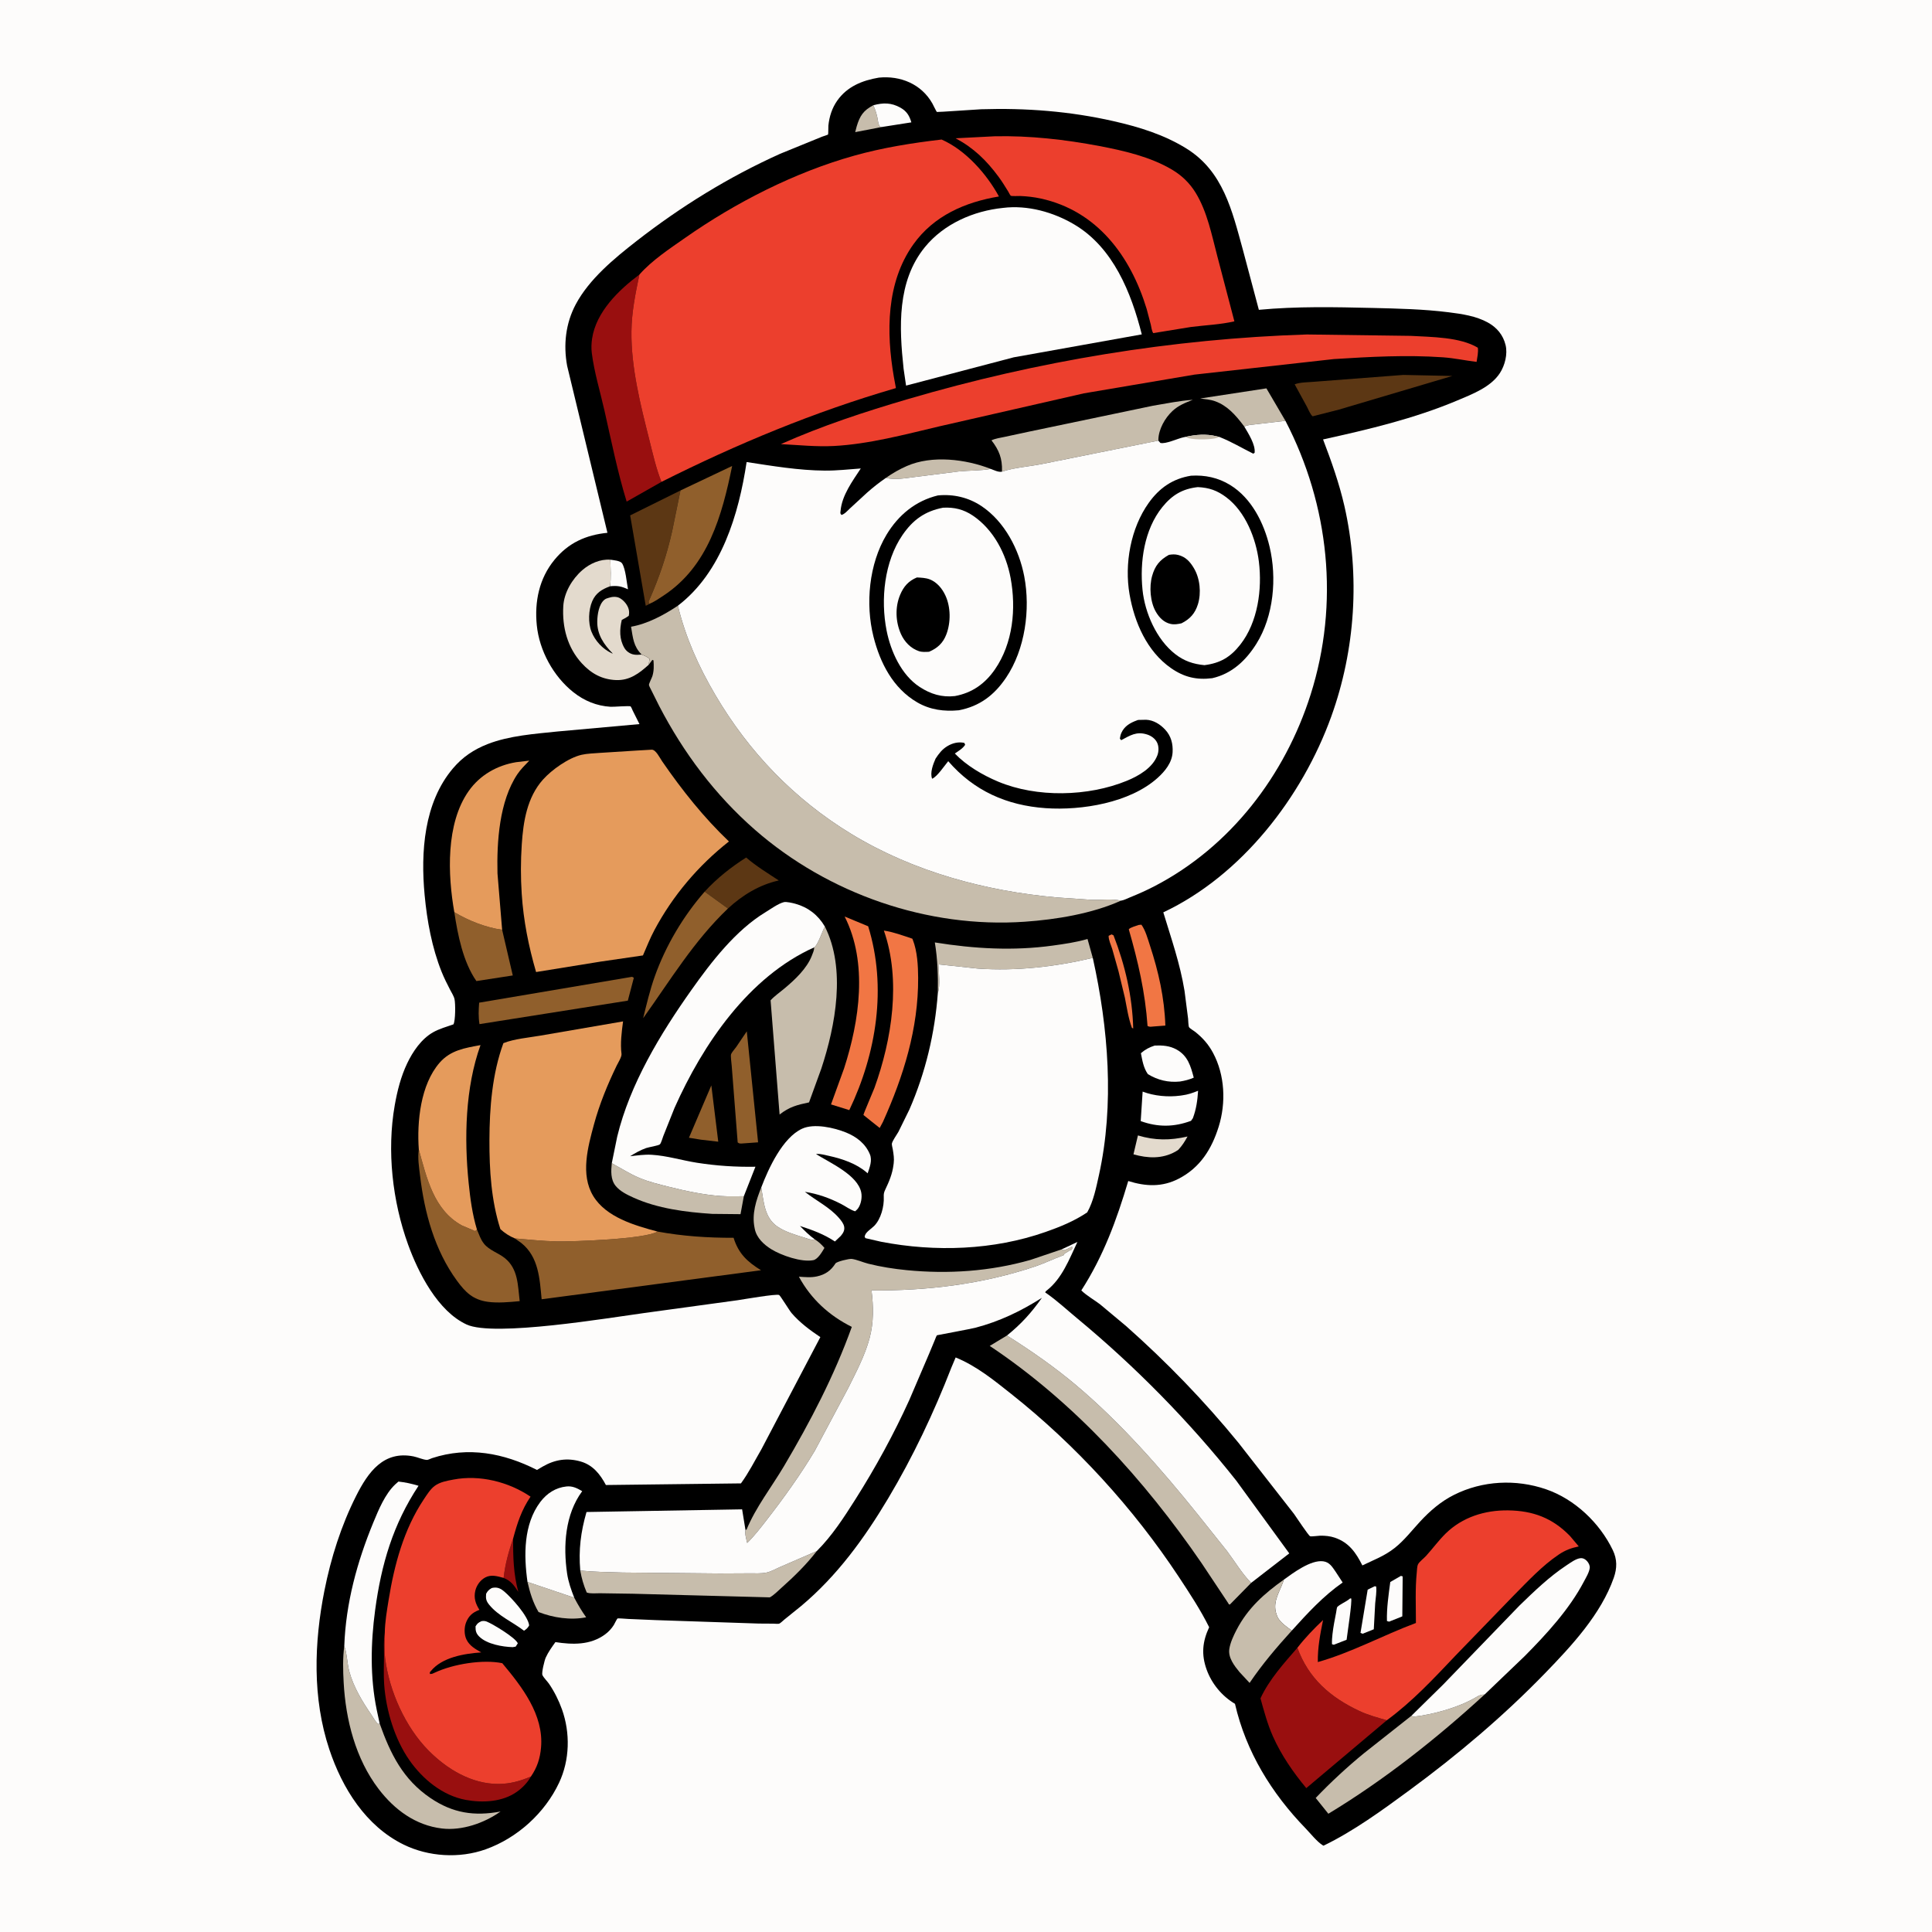
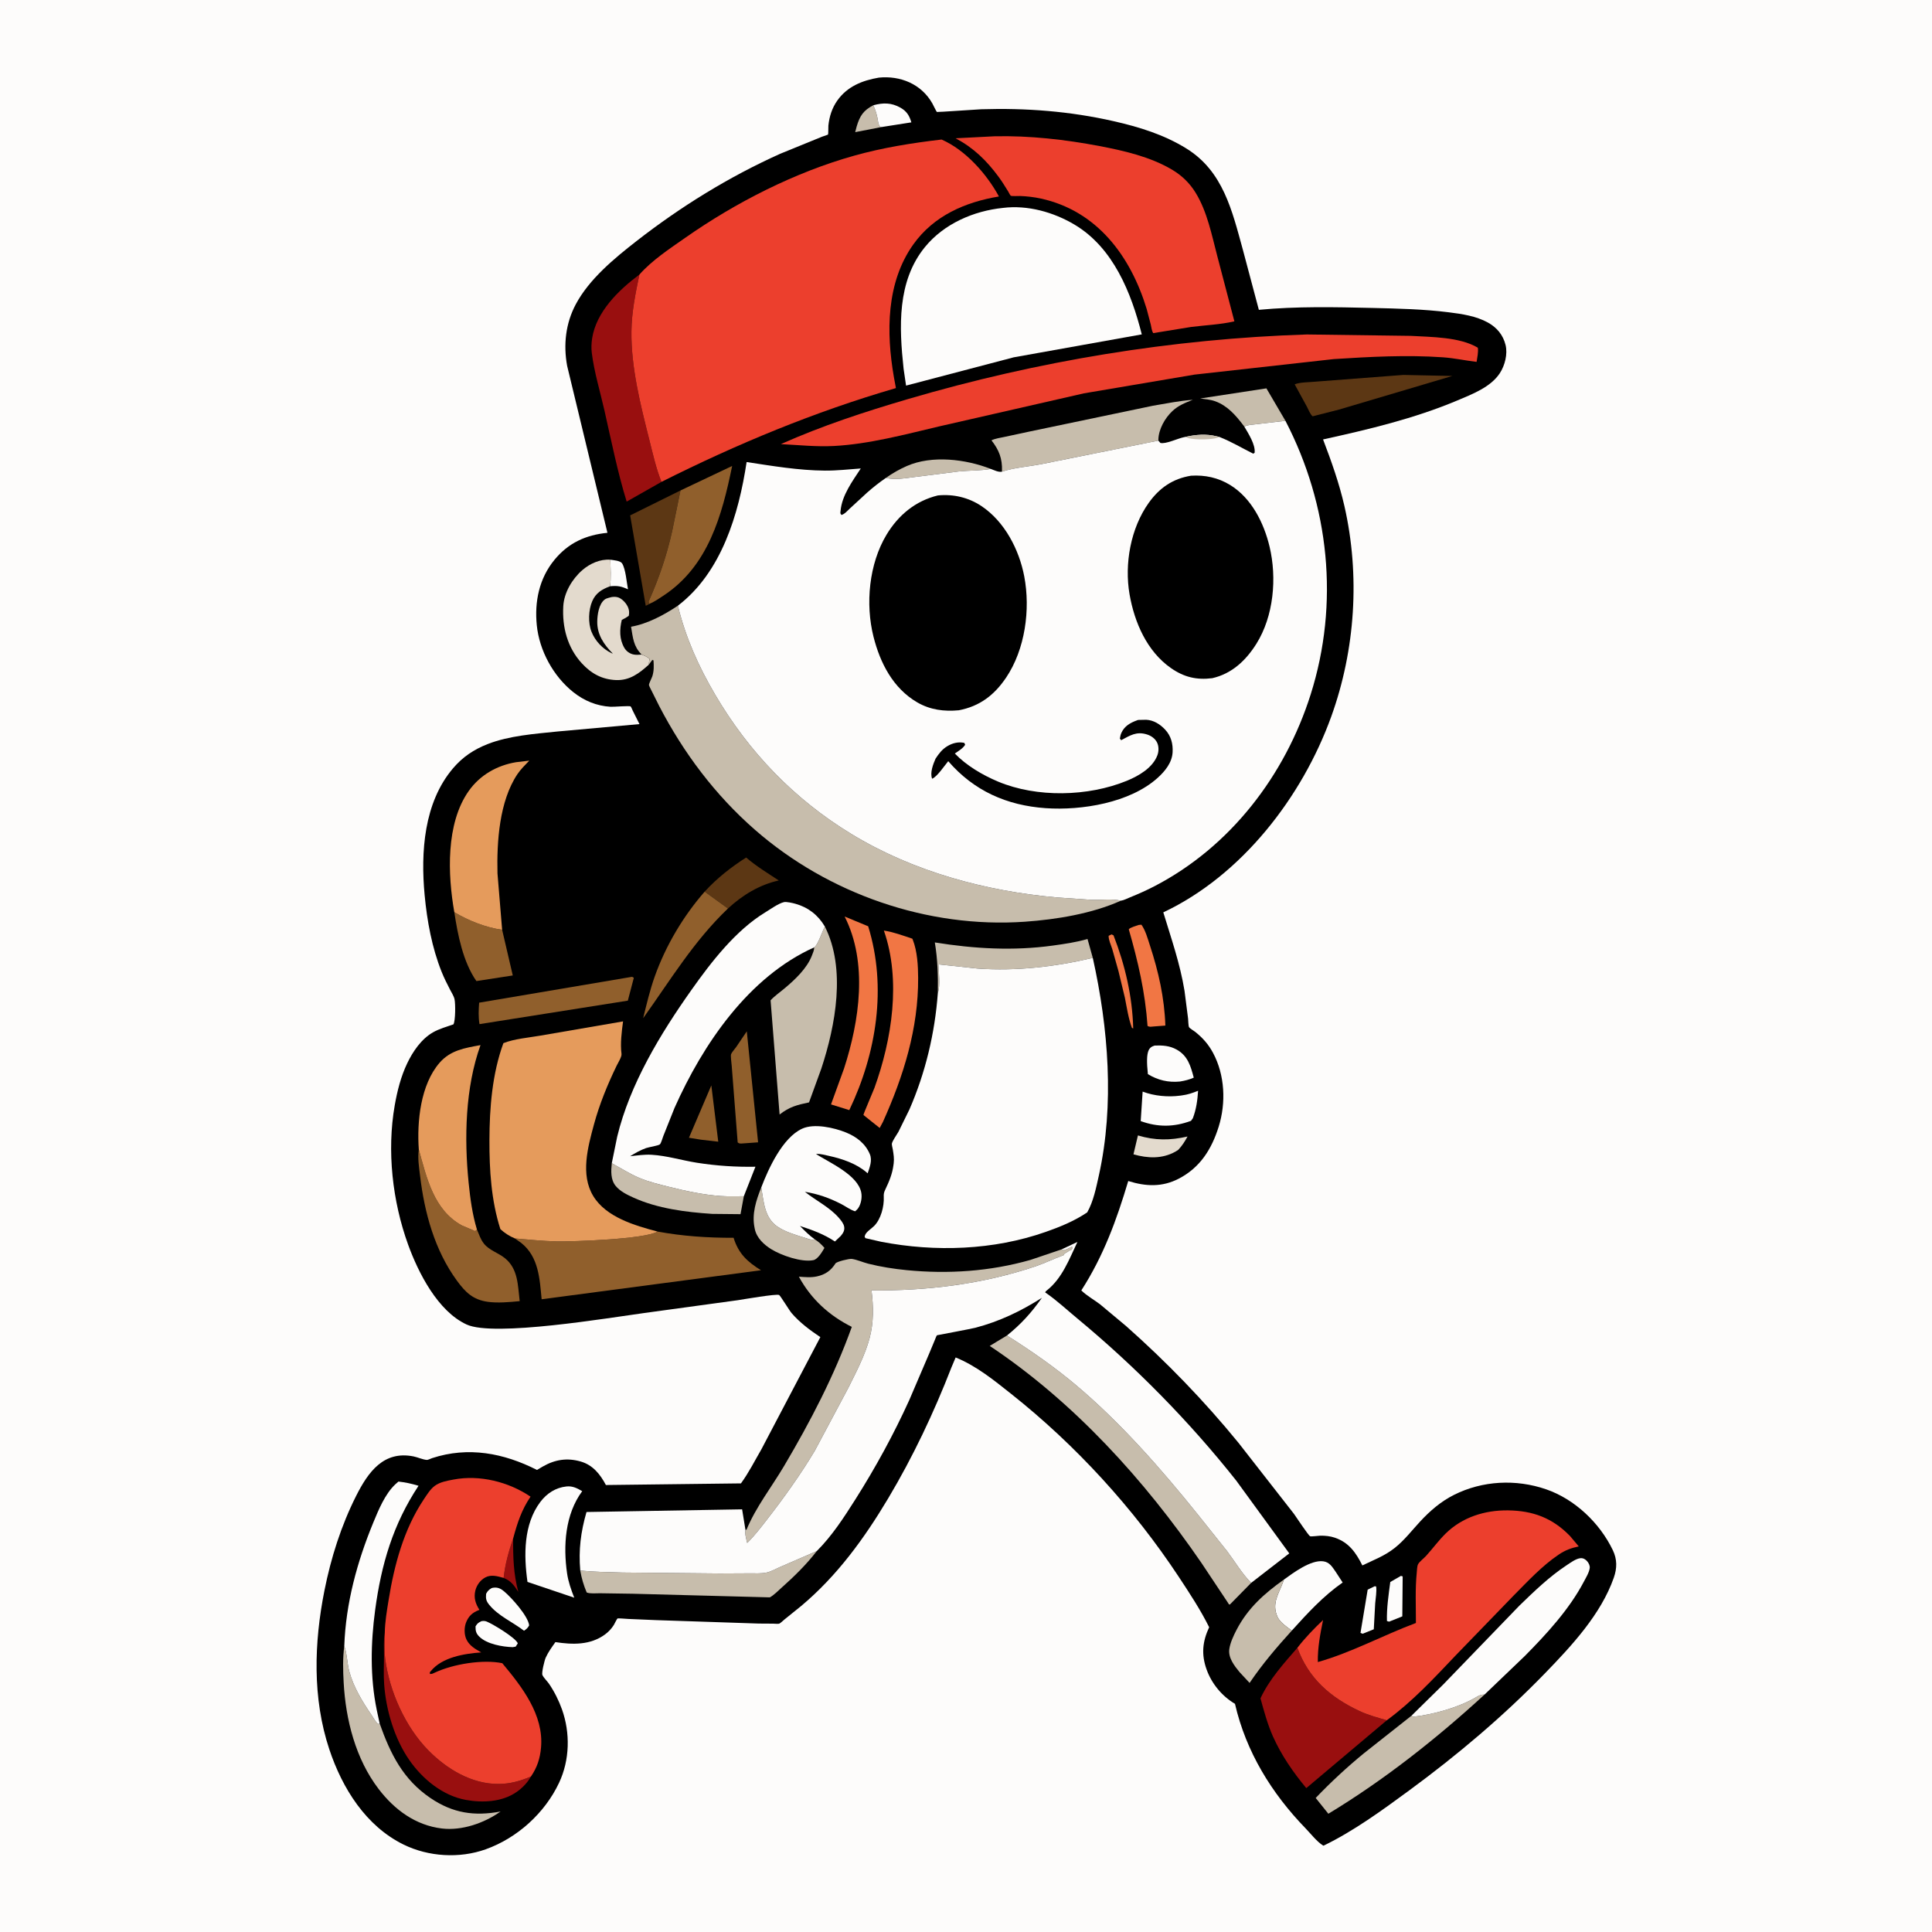
<svg xmlns="http://www.w3.org/2000/svg" version="1.1" style="display: block;" viewBox="0 0 2048 2048" width="1024" height="1024">
  <path transform="translate(0,0)" fill="rgb(253,252,251)" d="M -0 -0 L 2048 0 L 2048 2048 L -0 2048 L -0 -0 z" />
  <path transform="translate(0,0)" fill="rgb(0,0,0)" d="M 931.578 82.295 C 954.477 79.98 976.66 89.082 988.292 109.575 C 988.847 110.553 992.716 118.519 993.116 118.692 C 993.815 118.994 1035.69 115.961 1040.09 115.822 C 1087.51 114.335 1134.26 117.925 1180.54 128.461 C 1207.65 134.631 1233.88 142.7 1257.66 157.449 C 1296.6 181.589 1306.05 223.218 1317.45 264.588 L 1334.44 328.421 C 1374.41 324.648 1414.93 325.485 1455 326.44 C 1481.72 327.077 1508.97 327.679 1535.5 331.013 C 1549.57 332.781 1564.62 334.935 1577.21 341.896 C 1586.78 347.188 1593.34 355.057 1595.97 365.737 C 1598.32 375.312 1595.25 387.301 1589.97 395.464 C 1580.3 410.411 1560.47 417.918 1544.72 424.547 C 1499.1 443.748 1450.72 455.215 1402.5 465.816 C 1411.27 488.796 1419.66 512.425 1425.13 536.424 C 1441.87 609.893 1436.73 688.776 1411.19 759.562 C 1380.45 844.747 1316.31 927.939 1233.15 967.128 C 1241.65 995.162 1250.86 1021.24 1255.64 1050.34 L 1259.41 1079.7 C 1259.59 1081.32 1259.69 1087.69 1260.44 1088.85 C 1261.38 1090.31 1265.33 1092.51 1266.95 1093.8 C 1274.98 1100.24 1280.97 1106.97 1285.84 1116.04 C 1298.49 1139.59 1299.75 1169.05 1291.84 1194.38 C 1284.41 1218.13 1272.24 1237.64 1249.61 1249.4 C 1231.91 1258.58 1214.57 1257.74 1195.98 1251.93 C 1183.68 1293.19 1169.74 1331.42 1146.25 1367.88 C 1151.81 1373.41 1159.7 1377.77 1166.01 1382.55 L 1193.65 1405.63 C 1236.6 1443.71 1276.45 1484.87 1312.77 1529.35 L 1371.61 1604.7 C 1373.97 1607.98 1386.92 1627.63 1388.74 1628.46 C 1389.95 1629.02 1397.64 1627.91 1399.5 1627.89 C 1404.69 1627.82 1410.08 1628.33 1415 1630.02 C 1430.06 1635.2 1437.4 1646 1444.17 1659.42 C 1456.42 1653.45 1467.61 1649.49 1478.5 1640.85 C 1488.64 1632.82 1496.57 1622.42 1505.31 1612.97 C 1515.8 1601.61 1527.45 1591.56 1541.35 1584.6 C 1571.54 1569.48 1606.9 1567.75 1638.76 1578.66 C 1669.25 1589.11 1695.76 1614.31 1709.66 1643.25 C 1714.33 1652.98 1714.23 1662.35 1710.68 1672.47 C 1697.11 1711.15 1666.19 1744.4 1638.16 1773.34 C 1593.79 1819.15 1545.11 1860.24 1493.75 1897.97 C 1465.4 1918.81 1434.74 1941.18 1402.97 1956.51 L 1402.27 1956.15 C 1396 1952.27 1389.23 1943.56 1384 1938.17 C 1347.92 1900.98 1320.81 1856.91 1309.13 1806.12 C 1295.41 1798.02 1284.51 1784.9 1279.09 1769.86 C 1273.31 1753.84 1274.62 1740.2 1281.76 1724.92 C 1272.52 1706.34 1260.96 1688.8 1249.54 1671.5 C 1201.35 1598.56 1140.31 1531.8 1071.83 1477.53 C 1053.27 1462.82 1035.12 1447.99 1013.02 1438.96 L 1008.48 1449.75 C 989.818 1497.69 967.811 1544.27 941.436 1588.46 C 916.155 1630.83 887.319 1670.52 849.305 1702.39 L 831.541 1716.73 C 830.328 1717.7 827.255 1720.74 825.956 1721.17 C 824.779 1721.55 821.093 1721.15 819.693 1721.14 L 804.321 1721.04 L 695.27 1717.39 L 666.053 1716.15 C 664.832 1716.1 655.099 1715.31 654.688 1715.6 C 653.731 1716.29 651.519 1721.2 650.718 1722.49 C 648.288 1726.39 645.05 1729.86 641.339 1732.58 C 625.722 1744.04 606.931 1743.48 588.761 1740.7 C 585.079 1745.85 581.088 1751.39 578.483 1757.16 C 577.201 1760 573.959 1773.14 574.964 1775.54 C 576.151 1778.37 580.105 1782.13 581.96 1784.84 C 587.601 1793.09 592.359 1802.6 595.713 1812.01 C 604.629 1837 603.986 1865.7 592.646 1889.8 C 577.518 1921.96 548.314 1948.4 514.823 1960.35 C 487.06 1970.26 454.233 1968.28 427.828 1955.32 C 387.707 1935.62 362.807 1895.57 349.105 1854.43 C 331.046 1800.21 332.906 1741.39 343.93 1686 C 350.802 1651.47 361.622 1617.26 377.488 1585.78 C 390.285 1560.39 406.652 1537.52 438.369 1543.86 C 442.713 1544.72 448.425 1547.38 452.598 1547.57 C 453.748 1547.62 456.792 1546.09 458.044 1545.68 C 496.402 1533.12 533.993 1540.31 569.207 1558.19 L 575.533 1554.49 C 588.499 1547.08 601.395 1545.15 615.679 1549.3 C 628.554 1553.04 636.277 1562.88 642.279 1574.18 L 785.436 1572.45 C 793.809 1560.97 799.949 1548.65 807.047 1536.44 L 869.603 1417.4 C 858.678 1410.13 847.796 1401.98 839.186 1392.01 C 836.819 1389.27 827.255 1373.52 825.914 1372.76 C 823.239 1371.25 787.586 1377.45 781.91 1378.29 L 683 1391.84 C 645.901 1396.86 523.817 1417.45 494.672 1404.05 C 464.127 1390.01 443.465 1349.31 432.603 1319.31 C 415.978 1273.41 409.96 1219.9 418.436 1171.69 C 421.12 1156.42 424.918 1141.29 431.614 1127.24 C 437.628 1114.62 446.634 1101.35 459.079 1094.28 C 465.601 1090.57 473.595 1088.34 480.683 1085.86 C 482.866 1081.85 482.873 1064.01 481.819 1059.19 C 481.094 1055.87 478.677 1052.19 477.119 1049.17 C 473.889 1042.93 470.743 1036.68 468.125 1030.14 C 457.89 1004.6 452.694 976.199 450.134 948.875 C 445.869 903.35 449.277 850.919 480.162 814.5 C 490.353 802.483 502.199 794.538 516.803 788.804 C 539.768 779.786 566.872 777.93 591.213 775.388 L 677.868 767.577 L 670.7 753.259 C 670.306 752.472 669.13 749.416 668.51 748.874 C 667.409 747.912 650.563 749.413 647.226 749.214 C 632.442 748.332 619.241 742.869 607.684 733.68 C 586.577 716.899 571.709 689.673 569.02 662.78 C 566.522 637.812 571.518 613.221 587.703 593.493 C 602.504 575.452 621.09 567.044 643.914 564.796 L 601.195 387.819 C 597.082 365.438 599.601 342.721 610.352 322.561 C 624.62 295.806 651.131 273.923 674.786 255.5 C 721.905 218.803 772.393 187.64 826.875 163.076 L 871.559 144.847 C 872.102 144.654 877.604 142.891 877.734 142.678 C 878.157 141.982 877.964 134.597 878.12 133.119 C 879.13 123.561 881.97 114.523 887.552 106.619 C 898.128 91.643 914.096 85.254 931.578 82.295 z" />
  <path transform="translate(0,0)" fill="rgb(153,15,15)" d="M 543.979 1630.75 C 543.801 1650.46 544.302 1668.37 549.441 1687.52 C 545.096 1680.73 541.689 1675.75 533.891 1672.65 C 535.462 1657.92 539.225 1644.75 543.979 1630.75 z" />
  <path transform="translate(0,0)" fill="rgb(253,252,251)" d="M 647.017 593.316 C 650.249 593.817 657.596 594.294 659.442 597.214 C 663.253 603.242 664.269 617.335 665.701 624.697 C 658.268 621.347 654.71 620.738 646.716 621.453 C 647.885 612.714 647.19 602.215 647.017 593.316 z" />
  <path transform="translate(0,0)" fill="rgb(199,189,172)" d="M 934.733 134.632 L 906.541 140.077 L 908.125 134 C 911.464 122.807 915.22 117.046 925.719 111.581 C 927.699 115.795 929.012 119.957 930.017 124.5 C 930.691 127.551 930.842 132.095 932.958 134.293 L 934.733 134.632 z" />
  <path transform="translate(0,0)" fill="rgb(253,252,251)" d="M 1457.16 1681.5 L 1458.76 1681.69 C 1459.54 1687.22 1458.2 1693.98 1457.76 1699.61 L 1456.28 1727.09 L 1444.5 1731.83 L 1442.18 1730.96 L 1449.79 1685.12 L 1457.16 1681.5 z" />
  <path transform="translate(0,0)" fill="rgb(241,118,68)" d="M 1178.3 990.5 L 1180.38 991.5 C 1192.67 1023.09 1200.38 1056.29 1201.25 1090.25 L 1199.86 1089.5 C 1196.11 1079.27 1194.53 1068.31 1192.43 1057.66 L 1185.65 1029.52 L 1179.02 1006 C 1177.67 1001.68 1175.11 996.541 1175.19 992.005 L 1178.3 990.5 z" />
-   <path transform="translate(0,0)" fill="rgb(253,252,251)" d="M 1431.05 1694.5 L 1432.24 1694.29 C 1433.68 1696.81 1428.04 1732.78 1427.46 1738.21 L 1413.91 1743.5 L 1411.97 1742.95 C 1411.81 1739.27 1412.08 1735.76 1412.5 1732.11 C 1413.37 1724.45 1414.88 1716.87 1416.36 1709.31 C 1416.51 1708.53 1417.09 1704.01 1417.5 1703.56 C 1419.93 1700.86 1426.7 1698 1429.99 1695.36 L 1431.05 1694.5 z" />
  <path transform="translate(0,0)" fill="rgb(253,252,251)" d="M 1485.02 1670.5 L 1486.89 1671.05 L 1486.51 1713.41 L 1472.5 1719.02 L 1470.22 1718.35 C 1469.82 1704.89 1471.97 1690.32 1473.75 1677 L 1485.02 1670.5 z" />
  <path transform="translate(0,0)" fill="rgb(253,252,251)" d="M 510.379 1718.5 C 512.444 1718.19 514.044 1718.15 516 1718.95 C 522.662 1721.67 546.522 1736.05 548.894 1742 L 546.625 1745.5 L 543.5 1746.05 C 532.548 1745.72 516.218 1742.86 508.15 1734.97 C 504.623 1731.52 504.029 1728.81 504.087 1724 C 506.215 1720.65 506.796 1720.26 510.379 1718.5 z" />
  <path transform="translate(0,0)" fill="rgb(253,252,251)" d="M 925.719 111.581 C 936.078 108.808 944.777 108.669 954.491 114.132 C 961.151 117.878 964.002 122.613 966.073 129.71 L 934.733 134.632 L 932.958 134.293 C 930.842 132.095 930.691 127.551 930.017 124.5 C 929.012 119.957 927.699 115.795 925.719 111.581 z" />
  <path transform="translate(0,0)" fill="rgb(227,218,205)" d="M 1206.25 1203.6 C 1224.46 1209.06 1240.33 1208.97 1258.83 1204.75 C 1255.92 1210.09 1253.15 1214.46 1248.98 1218.92 L 1246.05 1220.75 C 1232 1228.64 1216.55 1227.93 1201.52 1223.63 L 1206.25 1203.6 z" />
  <path transform="translate(0,0)" fill="rgb(144,95,44)" d="M 754.04 1150.56 L 761.383 1210.25 L 742.806 1208.09 L 730.314 1206.05 L 754.04 1150.56 z" />
  <path transform="translate(0,0)" fill="rgb(253,252,251)" d="M 521.06 1683.5 C 522.198 1683.15 522.131 1683.12 523.535 1682.97 C 527.875 1682.53 531.005 1684.12 534.246 1686.83 C 542.157 1693.43 559.906 1713.14 560.925 1723 C 559.358 1725.86 558.1 1726.86 555.5 1728.66 C 543.522 1719.43 528.223 1713.01 518.586 1701.13 C 515.299 1697.08 514.834 1694.65 515.292 1689.5 C 516.994 1686.37 518.025 1685.36 521.06 1683.5 z" />
  <path transform="translate(0,0)" fill="rgb(199,189,172)" d="M 939.135 506.563 C 945.915 501.663 953.576 497.387 961.227 494.019 C 987.959 482.252 1023.78 486.705 1050.25 497.072 C 1039.36 499.033 1027.77 498.631 1016.7 499.704 L 970.035 505.603 C 960.384 506.822 948.579 508.994 939.135 506.563 z" />
-   <path transform="translate(0,0)" fill="rgb(199,189,172)" d="M 559.157 1676.9 L 608.73 1693.63 C 612.579 1700.97 616.537 1707.64 621.353 1714.4 C 604.844 1717.69 586.462 1714.92 570.861 1708.81 C 564.853 1698.52 561.835 1688.4 559.157 1676.9 z" />
-   <path transform="translate(0,0)" fill="rgb(253,252,251)" d="M 1224.09 1108.31 C 1232.39 1108.04 1239.84 1108.44 1247.32 1112.6 C 1259.16 1119.2 1262.2 1130.18 1265.43 1142.35 C 1260.47 1144.54 1256.08 1145.58 1250.78 1146.46 C 1238.54 1147.69 1227.27 1145.02 1216.8 1138.63 C 1212.18 1132.11 1210.89 1124.14 1209.41 1116.44 C 1213.98 1112.42 1218.3 1110.2 1224.09 1108.31 z" />
+   <path transform="translate(0,0)" fill="rgb(253,252,251)" d="M 1224.09 1108.31 C 1232.39 1108.04 1239.84 1108.44 1247.32 1112.6 C 1259.16 1119.2 1262.2 1130.18 1265.43 1142.35 C 1260.47 1144.54 1256.08 1145.58 1250.78 1146.46 C 1238.54 1147.69 1227.27 1145.02 1216.8 1138.63 C 1213.98 1112.42 1218.3 1110.2 1224.09 1108.31 z" />
  <path transform="translate(0,0)" fill="rgb(253,252,251)" d="M 1211.24 1157.14 C 1223.48 1161.82 1238.16 1163.15 1251.1 1161.42 L 1253 1161.15 C 1259.28 1160.32 1264.19 1158.62 1270.03 1156.25 C 1269.37 1166.5 1268.12 1175.67 1264.5 1185.32 L 1262.5 1188.14 C 1244.4 1194.84 1227.37 1195 1209.2 1188.41 L 1211.24 1157.14 z" />
  <path transform="translate(0,0)" fill="rgb(199,189,172)" d="M 1319.03 452.226 L 1317.84 450.643 C 1309.75 440.018 1300.97 429.935 1287.99 425.296 C 1283.07 423.534 1277.41 423.11 1272.24 422.42 L 1342.45 411.676 L 1362.61 446.071 L 1331.5 449.71 C 1327.56 450.3 1322.47 450.22 1319.03 452.226 z" />
  <path transform="translate(0,0)" fill="rgb(92,55,20)" d="M 746.974 945.187 C 759.831 931.11 774.88 919.212 790.96 909.016 C 801.615 918.174 813.815 925.614 825.545 933.321 C 805.091 937.841 787.016 948.861 771.677 963.047 L 746.974 945.187 z" />
  <path transform="translate(0,0)" fill="rgb(241,118,68)" d="M 1206.97 980.5 L 1209.95 980.208 C 1214.29 986.286 1216.61 994.986 1218.92 1002.04 C 1228.08 1029.95 1234.35 1057.71 1235.33 1087.15 L 1222.76 1088.12 C 1220.19 1088.31 1218.77 1088.83 1216.44 1087.59 C 1213.96 1051.83 1206.42 1019.43 1196.55 985.114 C 1197.97 983.124 1204.46 981.475 1206.97 980.5 z" />
  <path transform="translate(0,0)" fill="rgb(144,95,44)" d="M 791.631 1093.26 L 803.605 1210.92 L 785.765 1212.2 C 783.709 1212.08 783.815 1212.28 781.969 1211 L 775.647 1129.84 C 775.528 1127.52 774.247 1119.19 775.019 1117.37 C 775.983 1115.11 778.838 1112.1 780.305 1110.01 L 791.631 1093.26 z" />
  <path transform="translate(0,0)" fill="rgb(199,189,172)" d="M 863.629 1313.7 C 867.794 1316.36 870.735 1319.08 873.948 1322.83 C 871.586 1326.87 867.016 1334.86 862.16 1335.83 C 849.673 1338.32 828.099 1330.75 817.517 1324.18 C 809.651 1319.3 802.097 1312.21 800.125 1302.86 L 799.859 1301.5 C 796.806 1286.74 801.552 1272.37 806.952 1258.78 C 809.69 1273.95 810.194 1290.64 824.029 1300.17 C 832.421 1305.94 843.422 1309.06 853.097 1312.06 C 855.759 1312.88 859.611 1314.64 862.366 1314.08 L 863.252 1313.76 L 863.629 1313.7 z" />
  <path transform="translate(0,0)" fill="rgb(144,95,44)" d="M 481.588 966.926 C 496.493 975.887 514.933 983.216 532.281 985.613 L 543.565 1034.03 L 504.999 1039.97 C 490.855 1019.74 485.21 990.896 481.588 966.926 z" />
  <path transform="translate(0,0)" fill="rgb(144,95,44)" d="M 746.974 945.187 L 771.677 963.047 C 735.309 997.72 710.721 1038.91 681.78 1079.29 C 685.437 1064.56 688.916 1049.56 694.006 1035.25 C 705.615 1002.61 724.174 971.242 746.974 945.187 z" />
  <path transform="translate(0,0)" fill="rgb(253,252,251)" d="M 1361.04 1674.4 C 1371.03 1667.19 1389.51 1653.33 1402.67 1655.05 C 1409.31 1655.92 1412.12 1660.83 1415.67 1665.87 L 1423.28 1677.53 C 1402.83 1691.74 1386.02 1710.09 1369.39 1728.48 C 1364.23 1724.76 1356.89 1719.87 1354.22 1714 C 1347.62 1699.47 1355.81 1689.15 1360.41 1676.23 L 1361.04 1674.4 z" />
  <path transform="translate(0,0)" fill="rgb(199,189,172)" d="M 648.513 1233.06 C 658.252 1238.33 667.335 1244.22 677.579 1248.56 C 687.65 1252.82 698.413 1255.39 709 1258.04 C 726.776 1262.48 745.526 1266.51 763.81 1267.82 C 771.99 1268.4 780.289 1268 788.488 1268.07 L 784.984 1287.07 L 754.991 1286.77 C 726.936 1284.92 697.064 1281.17 671.215 1269.4 C 664.589 1266.38 657.236 1262.81 652.574 1257.05 C 647.145 1250.35 647.689 1241.08 648.513 1233.06 z" />
  <path transform="translate(0,0)" fill="rgb(92,55,20)" d="M 688.109 640.237 C 687.428 640.909 685.386 641.725 684.5 642.173 L 667.995 546.33 L 721.348 519.908 L 712.602 562.617 C 706.825 588.647 698.816 612.116 688.067 636.495 C 687.346 638.131 687.414 637.299 687.814 638.988 L 688.109 640.237 z" />
  <path transform="translate(0,0)" fill="rgb(199,189,172)" d="M 1361.04 1674.4 L 1360.41 1676.23 C 1355.81 1689.15 1347.62 1699.47 1354.22 1714 C 1356.89 1719.87 1364.23 1724.76 1369.39 1728.48 C 1353.2 1746.35 1338.16 1763.95 1324.62 1783.96 L 1313.96 1772.5 C 1308.46 1765.82 1301.8 1757.29 1303.11 1748.13 C 1304.09 1741.35 1307.61 1733.83 1310.76 1727.78 C 1322.72 1704.74 1340.17 1689.19 1361.04 1674.4 z" />
  <path transform="translate(0,0)" fill="rgb(199,189,172)" d="M 994.155 1052.57 C 994.435 1034.3 993.97 1017.08 990.959 999.017 C 1032.77 1005.74 1074.09 1008.15 1116.17 1002.33 C 1128.53 1000.61 1140.8 998.873 1152.81 995.369 L 1158.41 1015.4 C 1118.56 1024.86 1077.46 1029.54 1036.5 1026.73 L 994.838 1022.27 C 995.059 1030.98 996.965 1044.46 994.155 1052.57 z" />
  <path transform="translate(0,0)" fill="rgb(92,55,20)" d="M 1487.57 397.439 L 1539.56 398.535 L 1419.37 434.183 L 1391.45 441.312 C 1388.94 439.317 1386.96 434.165 1385.44 431.232 L 1372.41 407.408 C 1378.21 405.011 1388.1 405.255 1394.5 404.567 L 1487.57 397.439 z" />
  <path transform="translate(0,0)" fill="rgb(144,95,44)" d="M 669.746 1035.5 C 670.924 1035.72 670.163 1035.51 671.89 1036.5 L 665.531 1060.73 L 508.277 1085.62 C 506.985 1077.86 507.355 1070.69 507.915 1062.87 L 669.746 1035.5 z" />
  <path transform="translate(0,0)" fill="rgb(153,15,15)" d="M 407.89 1730.85 C 407.864 1739.89 407.171 1749.08 408.298 1758.07 C 412.639 1792.69 429.74 1830.9 454.414 1855.78 C 473.921 1875.46 500.064 1891.21 528.507 1891.06 C 540.755 1891 551.572 1887.94 562.813 1883.18 C 559.12 1889.76 553.808 1895.25 547.645 1899.56 C 532.423 1910.2 511.754 1911.21 494 1908.01 C 469.321 1903.57 447.992 1885.97 433.956 1865.83 C 418.25 1843.3 409.191 1812.91 407.233 1785.5 C 406.519 1775.51 406.987 1765.49 407.073 1755.5 C 407.144 1747.27 406.421 1738.99 407.89 1730.85 z" />
  <path transform="translate(0,0)" fill="rgb(241,118,68)" d="M 895.349 971.544 L 920.29 981.885 C 940.347 1046.39 929.081 1116.63 900.283 1176.76 L 880.904 1170.73 L 894.757 1132.55 C 911.025 1082.21 920.232 1020.64 895.349 971.544 z" />
  <path transform="translate(0,0)" fill="rgb(253,252,251)" d="M 559.157 1676.9 C 555.2 1648.85 554.841 1615.9 572.761 1592.13 C 579.613 1583.05 589.01 1576.91 600.5 1575.71 C 606.922 1575.03 611.773 1577.55 617.167 1580.7 C 599.015 1605.28 596.878 1638.53 601.132 1667.87 C 602.415 1676.72 605.46 1685.34 608.73 1693.63 L 559.157 1676.9 z" />
  <path transform="translate(0,0)" fill="rgb(144,95,44)" d="M 721.348 519.908 L 776.116 493.946 C 765.381 546.381 750.777 600.196 703.319 631.382 C 698.618 634.471 693.353 638.156 688.109 640.237 L 687.814 638.988 C 687.414 637.299 687.346 638.131 688.067 636.495 C 698.816 612.116 706.825 588.647 712.602 562.617 L 721.348 519.908 z" />
  <path transform="translate(0,0)" fill="rgb(241,118,68)" d="M 936.948 986.442 C 947.136 987.983 957.32 991.779 967.088 995.034 L 967.592 996.161 C 972.385 1008.33 973.218 1023.7 973.276 1036.66 C 973.518 1090.41 957.813 1140.66 935.951 1189.27 L 932.515 1195.69 C 931.031 1194.38 915.321 1182.13 915.292 1181.93 C 915.15 1180.95 925.823 1156.34 926.937 1153.26 C 945.442 1102.06 955.385 1039.16 936.948 986.442 z" />
  <path transform="translate(0,0)" fill="rgb(199,189,172)" d="M 1496.21 1818.74 L 1498.08 1819.82 C 1518.98 1817.56 1546.27 1810 1564.55 1799.21 C 1568.02 1797.16 1569.7 1796.36 1573.76 1796.24 C 1523.06 1842.81 1467.1 1887.02 1408.11 1922.65 L 1394.69 1905.91 C 1410.46 1889.37 1428.01 1873.15 1445.68 1858.65 L 1496.21 1818.74 z" />
  <path transform="translate(0,0)" fill="rgb(199,189,172)" d="M 615.105 1664.85 C 629.926 1666.38 644.96 1666.47 659.85 1666.96 L 762.865 1667.94 L 794.572 1667.78 C 800.353 1667.73 806.842 1668.21 812.5 1667 C 817.574 1665.92 822.56 1662.92 827.329 1660.89 L 865.805 1644.22 C 855.031 1658.24 841.791 1671.22 828.582 1682.95 C 824.768 1686.33 820.516 1690.83 816.068 1693.27 L 670.932 1689.43 L 635.964 1688.91 C 631.934 1688.87 625.556 1689.59 621.935 1688.1 C 618.635 1680.33 616.535 1673.18 615.105 1664.85 z" />
  <path transform="translate(0,0)" fill="rgb(144,95,44)" d="M 443.957 1218.62 C 452.364 1248.67 459.7 1282.52 489.5 1298.97 L 503.5 1304.97 C 505.238 1303.91 504.6 1304.52 505.576 1303.33 C 507.979 1308.72 509.189 1313.46 512.987 1318.3 C 518.514 1325.34 528.241 1328.08 535.126 1333.64 C 549.372 1345.12 548.851 1362.49 550.896 1379.26 C 540.325 1380.29 527.51 1381.46 517 1379.97 C 501.243 1377.74 493.338 1369.82 484.363 1357.56 C 460.793 1325.34 449.936 1285.56 445.292 1246.4 C 444.228 1237.43 442.585 1227.59 443.957 1218.62 z" />
  <path transform="translate(0,0)" fill="rgb(199,189,172)" d="M 364.951 1744.94 L 365.27 1745.82 C 368.109 1754.21 367.968 1763.37 370.316 1771.97 C 374.884 1788.7 384.202 1803.86 393.884 1818.06 C 395.936 1821.07 398.063 1825.24 400.878 1827.52 L 402.481 1827.06 C 413.856 1859.15 427.195 1886.29 456.316 1906.01 C 480.034 1922.08 502.857 1925.44 530.6 1920.28 C 513.403 1932.55 489.686 1940.8 468.486 1938.28 C 440.561 1934.95 418.233 1918.48 401.404 1896.47 C 376.944 1864.49 366.458 1823.08 364.295 1783.49 C 363.605 1770.86 363.238 1757.48 364.951 1744.94 z" />
  <path transform="translate(0,0)" fill="rgb(227,218,205)" d="M 687.788 704.53 C 677.627 713.771 667.431 721.477 653 720.903 C 638.072 720.309 626.574 713.876 616.677 703.06 C 601.424 686.389 595.84 664.779 597.099 642.605 C 597.918 628.181 606.496 613.775 617.229 604.408 C 625.28 597.382 636.258 592.484 647.017 593.316 C 647.19 602.215 647.885 612.714 646.716 621.453 C 638.099 624.674 631.593 628.514 627.784 637.312 C 623.816 646.477 623.264 660.303 627.009 669.663 C 630.91 679.412 638.686 687.762 648.213 692.344 L 649.658 692.856 C 640.206 683.384 632.841 672.663 633.118 658.642 C 633.26 651.509 634.77 640.589 640.737 635.715 C 641.915 634.752 643.487 634.153 644.942 633.801 C 648.726 632.504 653.436 632.02 657.093 634.062 C 661.275 636.398 665.439 641.418 666.52 646.135 C 667.069 648.53 666.99 650.42 666.5 652.843 C 664.07 654.544 661.81 655.847 659.13 657.12 C 656.728 667.187 656.424 677.466 661.816 686.745 C 663.795 690.151 667.089 692.597 670.895 693.635 C 673.812 694.431 677.244 694.067 680.218 693.886 C 683.28 695.141 686.132 696.097 688.51 698.5 C 688.248 700.479 687.834 702.538 687.788 704.53 z" />
  <path transform="translate(0,0)" fill="rgb(253,252,251)" d="M 364.951 1744.94 C 366.537 1699.57 378.531 1655.64 395.775 1613.81 C 401.303 1600.41 408.189 1583.72 418.895 1573.58 L 422.363 1570.52 C 429.729 1571.3 436.569 1572.85 443.664 1574.98 C 416.599 1615.94 404.223 1658.18 397.699 1706.5 C 392.964 1741.57 392.198 1777.74 399.356 1812.56 L 402.481 1827.06 L 400.878 1827.52 C 398.063 1825.24 395.936 1821.07 393.884 1818.06 C 384.202 1803.86 374.884 1788.7 370.316 1771.97 C 367.968 1763.37 368.109 1754.21 365.27 1745.82 L 364.951 1744.94 z" />
  <path transform="translate(0,0)" fill="rgb(199,189,172)" d="M 1062.15 499.977 L 1062.16 499.248 C 1062.56 486.014 1059.03 477.087 1051 466.767 C 1055.18 464.766 1060.48 464.074 1065 463.102 L 1090.78 457.565 L 1222.3 430.064 C 1236.27 427.746 1250.32 424.808 1264.44 423.806 C 1256.5 426.907 1249.2 429.763 1242.86 435.672 C 1234.91 443.073 1228.16 455.04 1227.92 465.99 L 1227.91 467.079 L 1104.5 491.888 C 1090.96 494.569 1075.04 495.655 1062.15 499.977 z" />
  <path transform="translate(0,0)" fill="rgb(229,155,92)" d="M 481.588 966.926 C 474.609 927.334 472.421 873.13 496.852 838.49 C 508.761 821.604 526.866 811.323 547 807.974 L 561.072 806.297 C 556.697 810.871 551.941 815.453 548.416 820.732 C 529.279 849.385 526.549 892.25 527.353 925.854 L 532.281 985.613 C 514.933 983.216 496.493 975.887 481.588 966.926 z" />
  <path transform="translate(0,0)" fill="rgb(253,252,251)" d="M 1496.21 1818.74 L 1529.7 1785.82 L 1610.68 1701.98 C 1626.48 1686.68 1642.34 1671.32 1660.77 1659.17 C 1664.73 1656.57 1670.72 1652.09 1675.5 1651.74 C 1678.32 1651.53 1680.72 1652.94 1682.5 1655.06 C 1684.13 1657.01 1685.47 1659.55 1685.19 1662.11 C 1684.69 1666.71 1681.04 1672.68 1678.89 1676.75 C 1663.51 1705.97 1639.37 1732.2 1616.28 1755.51 L 1573.76 1796.24 C 1569.7 1796.36 1568.02 1797.16 1564.55 1799.21 C 1546.27 1810 1518.98 1817.56 1498.08 1819.82 L 1496.21 1818.74 z" />
  <path transform="translate(0,0)" fill="rgb(229,155,92)" d="M 443.957 1218.62 C 441.827 1189.09 445.777 1149.76 465.986 1126.55 C 477.661 1113.15 492.742 1110.95 509.36 1107.85 C 493.115 1152.95 491.988 1206.75 496.791 1254 C 498.5 1270.81 500.681 1287.11 505.576 1303.33 C 504.6 1304.52 505.238 1303.91 503.5 1304.97 L 489.5 1298.97 C 459.7 1282.52 452.364 1248.67 443.957 1218.62 z" />
  <path transform="translate(0,0)" fill="rgb(153,15,15)" d="M 701.187 510.806 L 664.281 531.733 C 654.57 500.092 648.012 467.271 640.704 435 C 636.166 414.964 629.824 394.389 627.309 374 C 626.701 369.075 626.904 363.871 627.638 358.973 C 631.879 330.66 655.799 307.404 677.802 291.06 C 673.607 311.143 669.598 330.657 669.357 351.284 C 668.912 389.482 678.9 428.932 688.206 465.804 C 691.948 480.632 695.453 496.629 701.187 510.806 z" />
  <path transform="translate(0,0)" fill="rgb(199,189,172)" d="M 874.382 982.165 C 897.021 1026.92 885.649 1087.13 870.703 1132.58 L 857.619 1168.57 C 844.988 1171.24 836.746 1173.31 826.399 1181.46 L 816.858 1060.38 C 821.088 1055.75 826.716 1051.87 831.543 1047.83 C 842.542 1038.64 855.258 1026.75 860.583 1013.13 C 861.659 1010.37 863.112 1007.21 863.093 1004.24 C 866.76 1002.23 871.866 986.764 874.382 982.165 z" />
  <path transform="translate(0,0)" fill="rgb(153,15,15)" d="M 1375.29 1746.71 C 1387.04 1779.12 1410.14 1799.22 1441.07 1813.73 C 1450.39 1818.1 1460.24 1820.71 1470.1 1823.55 L 1384.72 1895.48 C 1370.84 1878.78 1358.25 1860.56 1349.37 1840.67 C 1343.66 1827.87 1339.86 1813.81 1336.16 1800.32 C 1345.26 1780.54 1361.08 1763.01 1375.29 1746.71 z" />
  <path transform="translate(0,0)" fill="rgb(253,252,251)" d="M 806.952 1258.78 C 814.593 1238.73 829.499 1206.06 850.234 1196.48 C 863.07 1190.55 884.251 1195.4 896.843 1200.5 C 907.907 1204.98 917.478 1212.29 922.132 1223.66 C 924.813 1230.2 921.898 1237.52 919.747 1243.78 L 918.736 1242.89 C 907.853 1233.45 892.907 1228.42 879.016 1225.34 C 875.31 1224.52 869.916 1223.04 866.154 1223.2 L 865.066 1223.39 C 880.13 1232.8 909.198 1245.59 912.937 1264 C 914.008 1269.27 912.796 1276.28 909.695 1280.74 C 908.824 1282 907.619 1283.02 906.5 1284.04 C 901.283 1282.5 896.526 1278.78 891.679 1276.3 C 879.05 1269.84 867.165 1265.63 853.218 1263.37 C 864.947 1272.74 879.366 1279.57 889.31 1291.07 C 891.515 1293.62 894.336 1297.05 894.879 1300.5 C 895.507 1304.5 893.666 1307.21 891.229 1310.18 L 885.05 1316.03 C 873.188 1308.18 861.436 1303.97 847.996 1299.57 C 852.991 1304.63 857.792 1309.59 863.629 1313.7 L 863.252 1313.76 L 862.366 1314.08 C 859.611 1314.64 855.759 1312.88 853.097 1312.06 C 843.422 1309.06 832.421 1305.94 824.029 1300.17 C 810.194 1290.64 809.69 1273.95 806.952 1258.78 z" />
  <path transform="translate(0,0)" fill="rgb(199,189,172)" d="M 1326.28 1677.92 L 1303.74 1700.86 C 1302.19 1700.6 1302.96 1700.97 1301.81 1699.18 L 1273.65 1656.86 C 1213.31 1568.88 1138.31 1486.12 1049.16 1426.72 L 1067.43 1415.69 C 1092.88 1431.78 1117.29 1448.66 1140.38 1468.08 C 1188.01 1508.16 1230.63 1556.83 1269.6 1605.24 L 1300.85 1644.38 C 1308.96 1655.21 1316.8 1668.36 1326.28 1677.92 z" />
  <path transform="translate(0,0)" fill="rgb(144,95,44)" d="M 696.977 1305.5 C 723.884 1310.44 750.296 1312.19 777.63 1312.11 C 782.82 1328.84 792.151 1337.52 806.698 1346.52 L 574.16 1377.27 C 572.061 1355.64 571.101 1332.44 552.644 1317.66 L 545.821 1312.79 C 560.553 1313.98 575.209 1315.6 590.003 1315.9 C 608.086 1316.26 684.392 1313.47 696.977 1305.5 z" />
  <path transform="translate(0,0)" fill="rgb(199,189,172)" d="M 1125.34 1324.4 C 1127.74 1325.44 1127.64 1325.49 1130.14 1324.48 L 1136.51 1321.5 C 1136.5 1322.97 1137.01 1324.09 1135.51 1325 L 1134 1325.51 L 1131.36 1327.2 C 1130.44 1327.8 1129.51 1328.29 1128.51 1328.75 L 1127.5 1330.53 L 1125.86 1331.13 C 1116.07 1334.78 1106.74 1339.33 1096.79 1342.66 C 1041.03 1361.35 982.501 1368.43 923.835 1367.87 C 925.955 1384.87 926.262 1401.8 921.803 1418.5 C 916.941 1436.71 907.637 1454.34 899.27 1471.18 L 863.715 1537.88 C 848.594 1563.17 830.92 1587.79 812.843 1611.06 C 806.366 1619.4 799.626 1628.24 792.042 1635.6 C 791.118 1631.27 789.429 1626.2 790.228 1621.81 L 791.37 1621.47 C 801.049 1597.89 818.107 1576.07 831.11 1554.1 C 858.994 1506.97 884.415 1458.2 902.948 1406.56 C 878.92 1394.59 859.699 1377.03 846.862 1353.35 C 853.448 1353.75 859.466 1354.47 866 1353.04 C 874.823 1351.11 880.834 1346.9 885.628 1339.31 C 886.894 1337.31 900.21 1334.13 902.924 1334.5 C 908.346 1335.24 914.872 1338.18 920.342 1339.56 C 933.654 1342.92 947.394 1345.05 961.052 1346.4 C 1005.13 1350.73 1049.6 1347.72 1092.22 1335.59 L 1125.34 1324.4 z" />
  <path transform="translate(0,0)" fill="rgb(253,252,251)" d="M 648.513 1233.06 L 654.268 1204.87 C 667.731 1149.19 699.975 1096.03 732.766 1049.67 C 753.915 1019.76 779.76 986.238 811.316 967.066 C 816.802 963.733 824.891 957.802 830.987 956.297 C 833.553 955.664 840.391 957.269 843 957.991 C 856.721 961.789 867.206 969.98 874.382 982.165 C 871.866 986.764 866.76 1002.23 863.093 1004.24 C 793.59 1035.41 745.137 1106.82 714.996 1174.5 L 703.123 1204.27 C 702.364 1206.23 700.798 1211.83 699.526 1213.03 C 698.01 1214.46 687.707 1215.99 684.826 1217.02 C 678.84 1219.15 673.313 1222.29 667.944 1225.66 C 675.42 1224.81 683.106 1223.67 690.633 1224.1 C 706.707 1225.01 722.929 1230.08 738.889 1232.58 C 759.62 1235.82 779.836 1237.15 800.788 1236.79 L 788.488 1268.07 C 780.289 1268 771.99 1268.4 763.81 1267.82 C 745.526 1266.51 726.776 1262.48 709 1258.04 C 698.413 1255.39 687.65 1252.82 677.579 1248.56 C 667.335 1244.22 658.252 1238.33 648.513 1233.06 z" />
  <path transform="translate(0,0)" fill="rgb(236,63,45)" d="M 1385.35 354.549 L 1495.51 356.028 C 1517.43 357.301 1547.51 357.17 1566.55 368.573 C 1567.31 373.307 1565.92 378.866 1565.26 383.609 C 1553.28 382.192 1541.69 379.608 1529.56 378.761 C 1490.94 376.064 1452.38 378.198 1413.82 380.647 L 1266.19 397.111 L 1149 416.957 L 995.5 452.01 C 959.348 460.541 921.157 470.809 884 472.769 C 865.279 473.756 846.438 471.721 827.742 470.778 C 871.945 451.128 916.426 436.566 962.756 422.955 C 1099.92 382.658 1242.42 359.103 1385.35 354.549 z" />
  <path transform="translate(0,0)" fill="rgb(236,63,45)" d="M 1375.29 1746.71 C 1383.67 1735.94 1392.65 1726.63 1402.52 1717.26 C 1399.47 1732.17 1396.69 1746.57 1396.96 1761.86 C 1432.92 1751.66 1466.02 1733.45 1500.93 1720.42 C 1500.97 1702.8 1500.03 1684.46 1501.83 1666.95 C 1502.07 1664.62 1502.12 1660.31 1503.18 1658.21 C 1504.55 1655.49 1509.45 1651.81 1511.7 1649.32 C 1518.72 1641.56 1524.92 1633.03 1532.38 1625.68 C 1550.11 1608.22 1574.01 1600.76 1598.6 1601.06 C 1624.91 1601.39 1645.65 1609.07 1664.21 1628.19 L 1673.56 1639.26 C 1665.64 1640.91 1659.25 1643.26 1652.48 1647.81 C 1634.63 1659.8 1619.37 1676.39 1604.27 1691.6 L 1543.1 1754.78 C 1519.83 1779.27 1497.49 1803.43 1470.1 1823.55 C 1460.24 1820.71 1450.39 1818.1 1441.07 1813.73 C 1410.14 1799.22 1387.04 1779.12 1375.29 1746.71 z" />
  <path transform="translate(0,0)" fill="rgb(236,63,45)" d="M 1054.18 144.473 C 1091.15 143.633 1129.17 147.909 1165.44 154.815 C 1191.48 159.773 1219.28 166.175 1242.32 179.793 C 1252.69 185.926 1261.06 193.985 1267.38 204.259 C 1279.75 224.389 1284.5 249.151 1290.45 271.776 L 1308.5 340.632 C 1293.82 344.056 1277.47 344.708 1262.42 346.62 L 1222.47 353.121 C 1220.87 350.685 1220.55 347.001 1219.89 344.161 L 1215.52 327.512 C 1198.48 271.486 1163 223.502 1103.27 210.452 C 1096.24 208.914 1088.69 208.057 1081.49 207.766 C 1079.83 207.699 1072.57 208.137 1071.49 207.497 C 1070.83 207.103 1069.25 203.842 1068.75 203.021 C 1065.48 197.755 1062.28 192.471 1058.59 187.482 C 1045.61 169.927 1032.22 156.904 1013 146.587 L 1054.18 144.473 z" />
  <path transform="translate(0,0)" fill="rgb(229,155,92)" d="M 545.821 1312.79 C 540.117 1310.46 534.965 1307.1 530.428 1302.95 C 520.735 1272.75 518.72 1240.25 518.81 1208.7 C 518.907 1174.47 521.754 1138.15 533.619 1105.79 C 544.921 1101.21 560.847 1099.9 573.014 1097.77 L 660.469 1082.72 C 659.007 1093.74 657.389 1106.09 658.833 1117.15 C 659.236 1120.24 655.191 1126.54 653.703 1129.61 C 643.965 1149.75 635.484 1170.36 629.621 1191.97 C 623.166 1215.77 615.115 1245.09 628.811 1267.75 C 642.496 1290.38 672.975 1299.1 696.977 1305.5 C 684.392 1313.47 608.086 1316.26 590.003 1315.9 C 575.209 1315.6 560.553 1313.98 545.821 1312.79 z" />
  <path transform="translate(0,0)" fill="rgb(199,189,172)" d="M 680.218 693.886 C 671.389 685.116 670.977 676.109 668.951 664.36 C 686.475 661.297 703.947 651.837 718.582 642.069 C 726.78 675.81 740.517 706.442 758.104 736.377 C 793.889 797.288 841.872 847.132 902.301 883.944 C 967.921 923.918 1044.37 944.615 1120.5 951.343 L 1157.05 953.844 C 1166.76 954.152 1178.9 952.517 1188.24 954.747 C 1157.63 968.536 1119.61 974.738 1086.39 977.061 C 983.395 984.262 877.848 947.474 800.229 879.567 C 757.936 842.567 724.629 798.13 698.779 748.396 L 690.372 731.565 C 689.827 730.371 688.028 727.252 687.925 726.089 C 687.798 724.643 690.989 718.581 691.576 716.647 C 693.29 711.002 693.128 705.831 692.722 700.028 L 691.538 699.5 L 687.788 704.53 C 687.834 702.538 688.248 700.479 688.51 698.5 C 686.132 696.097 683.28 695.141 680.218 693.886 z" />
  <path transform="translate(0,0)" fill="rgb(253,252,251)" d="M 1063.19 220.391 C 1089.22 217.13 1116.88 224.876 1139.15 238.18 C 1180.16 262.683 1199.17 310.333 1210.34 354.461 L 1074.54 378.791 L 960.467 408.762 L 957.844 390.879 C 953.142 346.986 950.717 298.304 980.535 261.817 C 1000.66 237.194 1032.1 223.566 1063.19 220.391 z" />
  <path transform="translate(0,0)" fill="rgb(236,63,45)" d="M 407.89 1730.85 C 408.044 1719.37 410.128 1707.33 411.956 1696 C 417.951 1658.85 428.016 1621.22 449.117 1589.58 C 452.312 1584.79 456.151 1578.54 460.797 1575.11 C 466.452 1570.92 473.906 1569.69 480.67 1568.4 C 508.508 1563.08 539.113 1570.79 562.393 1586.51 C 552.782 1600.78 548.459 1614.27 543.979 1630.75 C 539.225 1644.75 535.462 1657.92 533.891 1672.65 C 527.41 1670.88 520.714 1668.78 514.412 1672.15 C 509.18 1674.95 505.256 1680.39 503.871 1686.12 C 502.028 1693.74 504.073 1700.08 508.23 1706.5 L 507.045 1706.97 C 500.767 1709.56 496.951 1712.98 494.271 1719.31 C 491.97 1724.75 491.872 1732.51 494.444 1737.89 C 497.657 1744.62 503.922 1748.1 510.153 1751.63 C 492.518 1752.86 468.74 1756.6 456.671 1771.46 C 455.294 1773.16 455.618 1772.31 455.771 1774.5 C 458.253 1774.5 458.857 1774.03 461.075 1772.99 C 480.228 1763.99 511.8 1758.78 532.435 1763.06 C 553.265 1788.01 576.564 1817.77 573.524 1852.41 C 572.5 1864.08 569.431 1873.52 562.813 1883.18 C 551.572 1887.94 540.755 1891 528.507 1891.06 C 500.064 1891.21 473.921 1875.46 454.414 1855.78 C 429.74 1830.9 412.639 1792.69 408.298 1758.07 C 407.171 1749.08 407.864 1739.89 407.89 1730.85 z" />
-   <path transform="translate(0,0)" fill="rgb(229,155,92)" d="M 675.494 795.581 L 690.852 794.698 C 695.255 794.601 699.417 803.412 701.965 807.109 C 723.007 837.634 745.817 866.362 772.7 891.986 C 740.231 917.531 713.282 949.313 693.788 985.782 C 689.053 994.638 685.543 1003.64 681.553 1012.8 L 636.767 1019.32 L 568.269 1030.4 C 560.294 1003.01 554.906 975.969 553.04 947.448 C 551.892 929.904 551.936 912.766 553.088 895.23 C 554.692 870.834 558.713 845.271 575.551 826.42 C 584.895 815.959 602.749 803.266 616.5 800.118 C 622.684 798.702 629.606 798.629 635.945 798.087 L 675.494 795.581 z" />
  <path transform="translate(0,0)" fill="rgb(253,252,251)" d="M 994.155 1052.57 C 996.965 1044.46 995.059 1030.98 994.838 1022.27 L 1036.5 1026.73 C 1077.46 1029.54 1118.56 1024.86 1158.41 1015.4 C 1174.97 1089.74 1181.47 1171 1164.87 1245.91 C 1162.01 1258.79 1159.06 1273.63 1152.49 1285.17 C 1138.73 1294.44 1124.04 1300.4 1108.43 1305.89 C 1053.2 1325.3 991.363 1327.38 934.089 1316.33 L 917.384 1312.5 C 916.422 1310.69 916.398 1311.44 916.924 1309.57 C 917.945 1305.93 924.003 1302.22 926.685 1299.5 C 933.849 1292.24 937.305 1278.78 936.826 1268.85 C 936.66 1265.42 937.053 1263.9 938.5 1260.86 C 942.553 1252.33 945.897 1244.44 947.102 1235 L 947.345 1233.22 C 947.99 1227.97 947.23 1223.62 946.404 1218.5 C 946.215 1217.33 945.159 1213.29 945.422 1212.24 C 946.327 1208.64 950.592 1203.01 952.478 1199.58 L 964.036 1176.06 C 981.116 1136.85 991.025 1095.11 994.155 1052.57 z" />
  <path transform="translate(0,0)" fill="rgb(253,252,251)" d="M 1125.34 1324.4 L 1142.09 1316.54 C 1133.47 1334.8 1125.91 1355.08 1109.75 1367.86 C 1108.25 1369.05 1108.74 1368.47 1107.93 1370.01 L 1109.33 1370.97 C 1120.76 1378.96 1131.08 1388.59 1141.81 1397.47 C 1203.36 1448.44 1260.89 1506.87 1310.5 1569.55 L 1366.68 1646.66 L 1326.28 1677.92 C 1316.8 1668.36 1308.96 1655.21 1300.85 1644.38 L 1269.6 1605.24 C 1230.63 1556.83 1188.01 1508.16 1140.38 1468.08 C 1117.29 1448.66 1092.88 1431.78 1067.43 1415.69 C 1082.42 1403.63 1093.34 1391.53 1104.47 1375.74 C 1081.9 1390.03 1059.8 1400.64 1033.92 1407.48 C 1029.46 1408.66 993.304 1415.37 993.24 1415.43 C 992.538 1416.14 991.402 1419.47 990.938 1420.51 L 984.738 1435.38 L 963.866 1484.14 C 947.466 1520.27 928.05 1555.78 906.823 1589.27 C 894.675 1608.44 881.941 1628.16 865.805 1644.22 L 827.329 1660.89 C 822.56 1662.92 817.574 1665.92 812.5 1667 C 806.842 1668.21 800.353 1667.73 794.572 1667.78 L 762.865 1667.94 L 659.85 1666.96 C 644.96 1666.47 629.926 1666.38 615.105 1664.85 C 613.197 1642.92 615.653 1623.83 621.721 1602.79 L 786.676 1599.96 L 790.228 1621.81 C 789.429 1626.2 791.118 1631.27 792.042 1635.6 C 799.626 1628.24 806.366 1619.4 812.843 1611.06 C 830.92 1587.79 848.594 1563.17 863.715 1537.88 L 899.27 1471.18 C 907.637 1454.34 916.941 1436.71 921.803 1418.5 C 926.262 1401.8 925.955 1384.87 923.835 1367.87 C 982.501 1368.43 1041.03 1361.35 1096.79 1342.66 C 1106.74 1339.33 1116.07 1334.78 1125.86 1331.13 L 1127.5 1330.53 L 1128.51 1328.75 C 1129.51 1328.29 1130.44 1327.8 1131.36 1327.2 L 1134 1325.51 L 1135.51 1325 C 1137.01 1324.09 1136.5 1322.97 1136.51 1321.5 L 1130.14 1324.48 C 1127.64 1325.49 1127.74 1325.44 1125.34 1324.4 z" />
  <path transform="translate(0,0)" fill="rgb(236,63,45)" d="M 677.802 291.06 C 691.062 275.979 709.962 263.569 726.408 252.054 C 779.94 214.572 842.541 182.644 905.521 165.001 C 935.772 156.526 966.954 151.528 998.118 147.915 C 1023.51 159.01 1045.92 184.373 1058.91 208.273 C 1023.1 214.24 989.867 228.653 968.211 259.014 C 939.297 299.553 939.408 352.403 947.517 399.5 L 949.715 411.386 C 863.62 436.416 781.252 470.59 701.187 510.806 C 695.453 496.629 691.948 480.632 688.206 465.804 C 678.9 428.932 668.912 389.482 669.357 351.284 C 669.598 330.657 673.607 311.143 677.802 291.06 z" />
  <path transform="translate(0,0)" fill="rgb(253,252,251)" d="M 1362.61 446.071 C 1409.15 535.641 1419.96 639.64 1389.32 736.279 C 1362.15 821.991 1304.24 897.628 1223.86 939.386 C 1215.44 943.759 1206.8 947.622 1198 951.17 C 1195.22 952.294 1191.18 954.397 1188.24 954.747 C 1178.9 952.517 1166.76 954.152 1157.05 953.844 L 1120.5 951.343 C 1044.37 944.615 967.921 923.918 902.301 883.944 C 841.872 847.132 793.889 797.288 758.104 736.377 C 740.517 706.442 726.78 675.81 718.582 642.069 C 764.864 606.701 783.092 545.062 791.444 489.794 C 818.9 493.956 846.551 498.654 874.387 498.869 C 887.039 498.967 899.846 497.511 912.463 496.597 C 903.68 510.034 892.474 524.988 891.026 541.578 C 890.814 544.006 890.389 543.97 892 545.878 C 895.418 544.945 898.336 541.416 900.906 539.02 L 919.095 522.264 C 925.48 516.596 932.106 511.403 939.135 506.563 C 948.579 508.994 960.384 506.822 970.035 505.603 L 1016.7 499.704 C 1027.77 498.631 1039.36 499.033 1050.25 497.072 C 1053.75 498.345 1058.45 500.81 1062.15 499.977 C 1075.04 495.655 1090.96 494.569 1104.5 491.888 L 1227.91 467.079 L 1230.01 469.5 C 1235.61 471.042 1248.48 464.736 1255.03 463.434 L 1256.65 463.119 C 1267.67 460.653 1278.64 459.754 1289.69 462.5 L 1291.62 462.948 L 1292.78 463.239 C 1305.61 468.326 1316.26 474.828 1328.5 480.914 L 1329.94 480 C 1331.03 471.404 1323.22 459.385 1319.03 452.226 C 1322.47 450.22 1327.56 450.3 1331.5 449.71 L 1362.61 446.071 z" />
  <path transform="translate(0,0)" fill="rgb(199,189,172)" d="M 1256.65 463.119 C 1267.67 460.653 1278.64 459.754 1289.69 462.5 L 1291.62 462.948 L 1292.78 463.239 C 1291.07 463.901 1289.45 464.429 1287.64 464.773 C 1281 466.037 1262.07 466.705 1256.65 463.119 z" />
  <path transform="translate(0,0)" fill="rgb(0,0,0)" d="M 1206.48 763.157 L 1215 762.982 C 1222.9 763.347 1229.87 767.788 1235.11 773.43 C 1241.41 780.196 1243.52 788.49 1243 797.5 C 1242.38 808.509 1234.91 817.587 1227.06 824.654 C 1197.77 851.002 1146.63 859.325 1108.5 856.687 C 1067.19 853.829 1032.33 838.3 1005.17 806.879 C 1001.19 811.624 993.533 823.262 988.082 825.5 C 985.616 819.161 989.175 810.025 991.725 804.213 C 995.241 798.847 998.66 794.307 1004.27 790.937 C 1009.72 787.668 1015.98 786.088 1022.24 787.5 L 1023.1 789.5 C 1020.52 793.554 1016.04 796.048 1012.16 798.765 C 1024.53 811.606 1041.62 821.652 1057.98 828.518 C 1098.97 845.721 1153.38 844.52 1194.51 827.657 C 1207.05 822.516 1221.85 814.006 1226.87 800.651 C 1228.44 796.45 1228.54 791.1 1226.5 787.025 C 1224.44 782.89 1220.32 779.979 1215.98 778.599 C 1204.72 775.014 1198.09 779.567 1188.5 784.625 L 1187.1 783 C 1187.45 780.8 1187.82 778.813 1188.76 776.772 C 1191.98 769.7 1198.05 766.237 1205.04 763.679 L 1206.48 763.157 z" />
  <path transform="translate(0,0)" fill="rgb(0,0,0)" d="M 1262.52 504.272 C 1277.28 503.342 1291.32 506.318 1304 514.11 C 1326.71 528.069 1339.78 554.306 1345.78 579.43 C 1353.71 612.653 1350.22 653.111 1331.78 682.5 C 1320.69 700.171 1305.79 714.199 1285.07 718.901 C 1268.55 720.995 1255.15 717.896 1241.23 708.176 C 1215.79 690.413 1202.55 659.743 1197.38 630.065 C 1191.76 597.811 1198.53 559.857 1217.74 532.998 C 1229.05 517.177 1243.22 507.394 1262.52 504.272 z" />
-   <path transform="translate(0,0)" fill="rgb(253,252,251)" d="M 1269.73 516.358 C 1281.8 516.927 1290.35 519.946 1299.98 527.209 C 1320.27 542.504 1331.43 570.847 1334.47 595.391 C 1338.09 624.603 1333.4 659.577 1314.76 683.321 C 1304.33 696.613 1293.55 702.962 1276.74 705.099 C 1264.8 703.937 1255.26 700.753 1245.69 693.295 C 1225.93 677.879 1213.61 649.681 1211.11 625.193 C 1208.1 595.679 1212.9 561.326 1232.09 537.563 C 1242.37 524.824 1253.34 518.168 1269.73 516.358 z" />
  <path transform="translate(0,0)" fill="rgb(0,0,0)" d="M 1239.1 588.169 C 1242.51 587.607 1245.46 587.414 1248.86 588.266 C 1256.97 590.302 1261.54 595.471 1265.68 602.455 C 1272.07 613.265 1273.54 628.57 1269.86 640.5 C 1266.84 650.258 1261.45 656.203 1252.45 660.735 C 1248.47 661.587 1244.95 662.27 1240.9 661.386 C 1233.88 659.85 1228.9 654.762 1225.35 648.686 C 1219.27 638.27 1218.04 622.111 1221.31 610.5 C 1224.36 599.634 1229.38 593.572 1239.1 588.169 z" />
  <path transform="translate(0,0)" fill="rgb(0,0,0)" d="M 994.207 525.171 C 1010.67 523.585 1026.71 527.305 1040.49 536.531 C 1064.97 552.92 1080.33 582.563 1085.75 611 C 1092.42 646.034 1086.72 688.281 1066.52 718.288 C 1054.02 736.868 1038.46 748.716 1016.41 752.918 C 1000.85 754.398 985.996 752.493 972.34 744.549 C 946.622 729.59 932.943 702.736 925.927 674.867 C 917.209 640.237 921.137 597.777 939.724 566.865 C 952.267 546.005 970.479 530.933 994.207 525.171 z" />
-   <path transform="translate(0,0)" fill="rgb(253,252,251)" d="M 999.62 538.196 C 1011.41 537.516 1021.47 539.936 1031.3 546.585 C 1053.32 561.474 1066.56 587.164 1071.3 612.77 C 1077.31 645.281 1073.82 681.838 1054.65 709.599 C 1044.18 724.77 1030.44 734.529 1012.23 737.858 C 998.391 739.415 986.545 735.785 974.929 728.223 C 955.403 715.513 944.158 690.416 939.802 668.288 C 933.35 635.505 937.343 595.411 956.615 567.236 C 967.673 551.071 980.392 541.914 999.62 538.196 z" />
  <path transform="translate(0,0)" fill="rgb(0,0,0)" d="M 971.946 612.128 C 976.347 612.343 981.353 612.535 985.5 614.132 C 993.206 617.1 998.763 623.914 1002.16 631.225 C 1007.89 643.534 1007.97 659.794 1003.19 672.427 C 999.684 681.678 993.715 687.136 984.823 690.903 C 981.258 691.06 977.506 691.388 974.071 690.242 C 965.446 687.364 958.697 680.281 955.036 672.055 C 949.275 659.111 948.685 643.52 954.215 630.448 C 957.958 621.6 963.079 615.835 971.946 612.128 z" />
</svg>